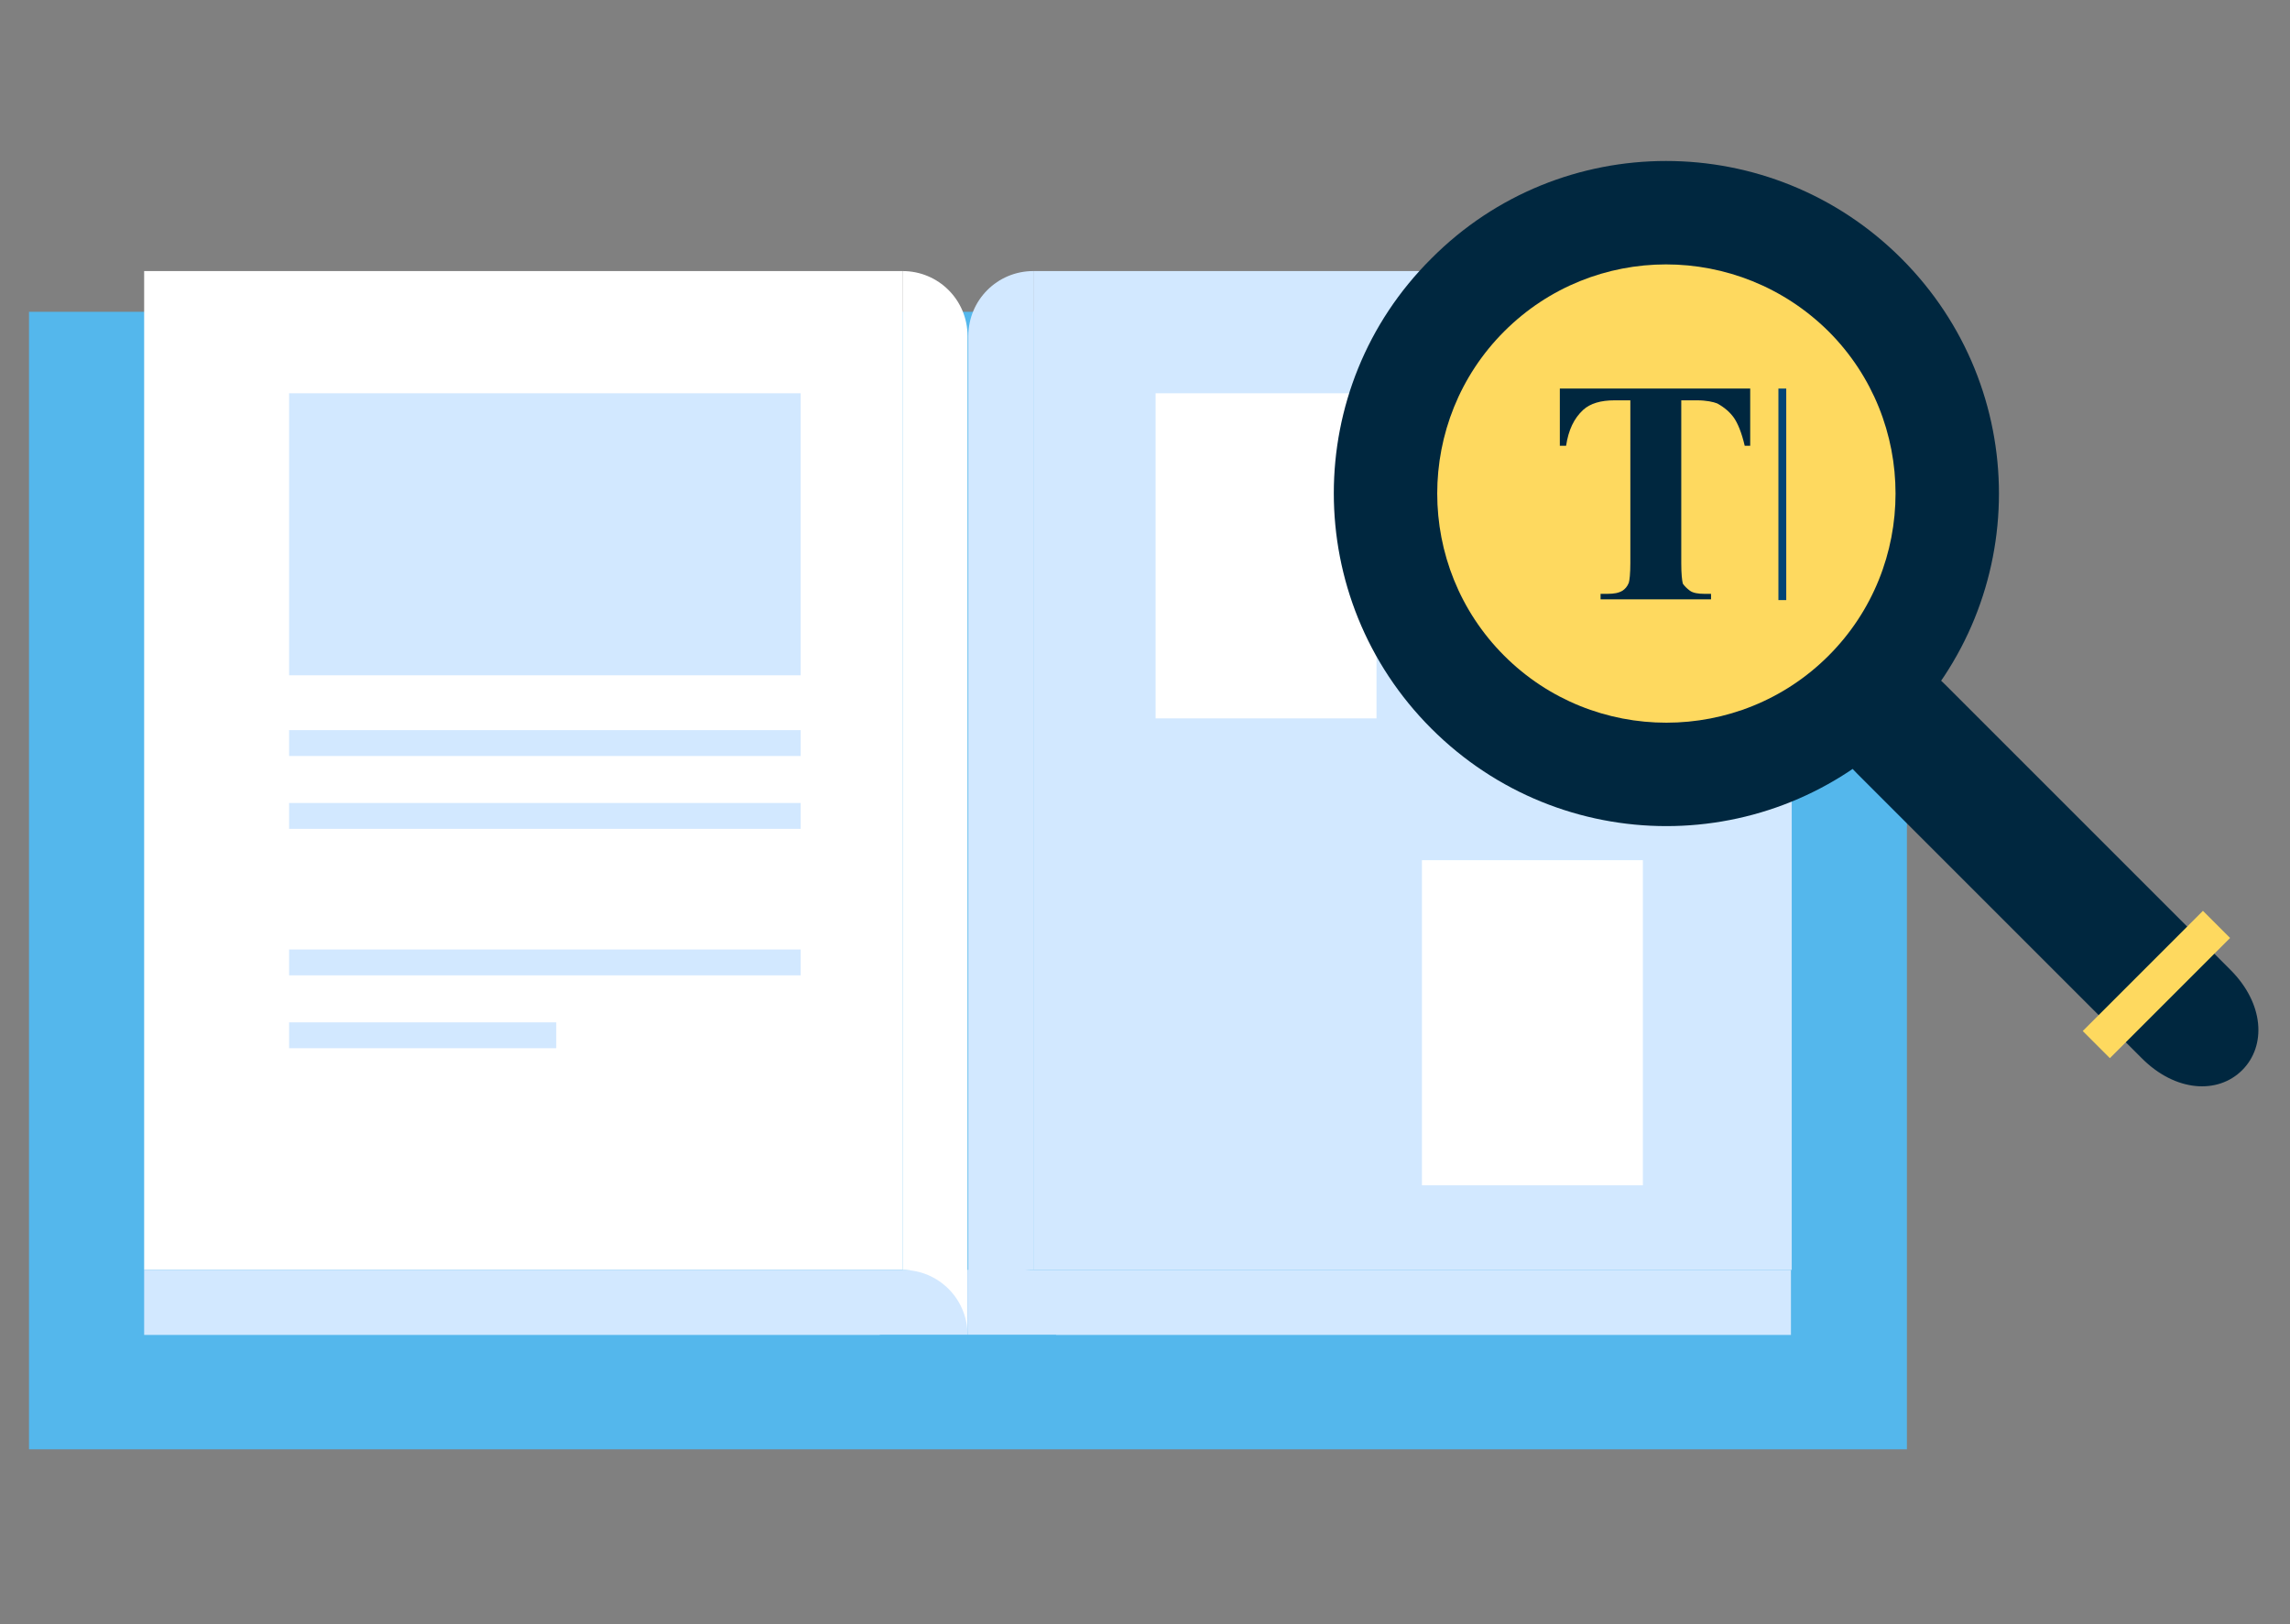
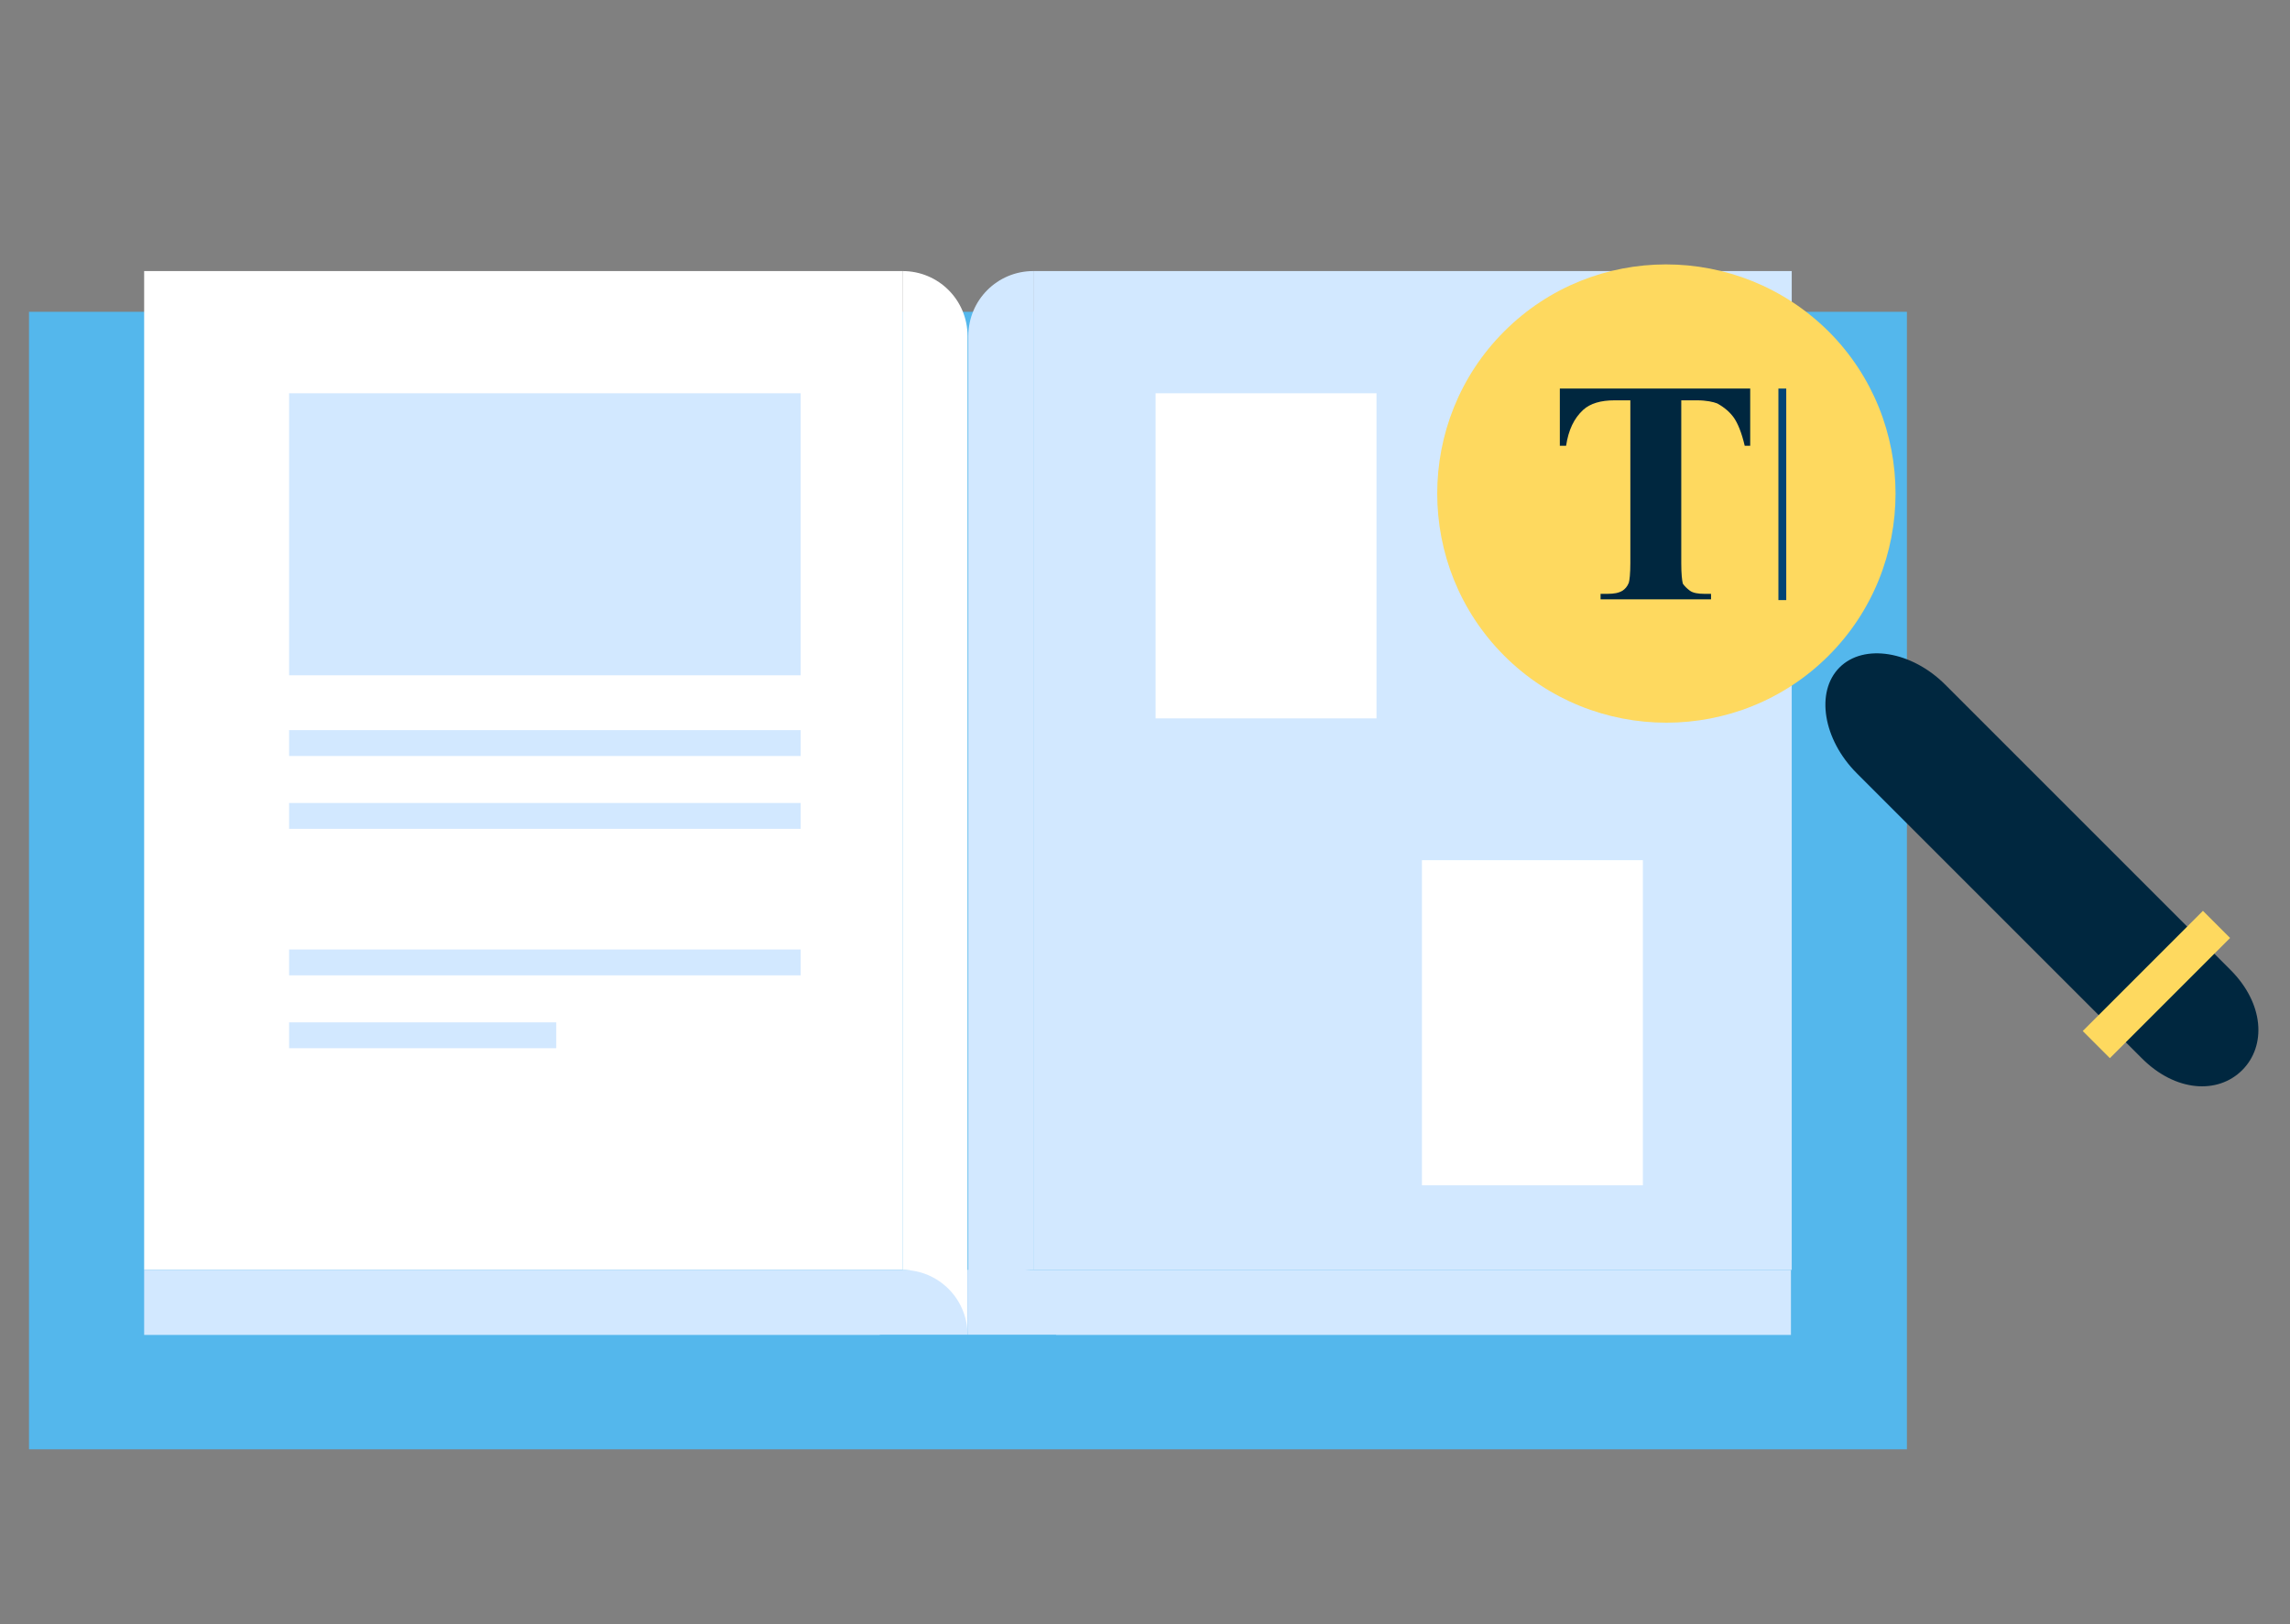
<svg xmlns="http://www.w3.org/2000/svg" version="1.1" id="Layer_1" x="0px" y="0px" viewBox="0 0 292.3 207.3" style="enable-background:new 0 0 292.3 207.3;" xml:space="preserve">
  <rect x="0" y="0" width="292.3" height="207.3" fill="#808080" stroke="none" />
  <style type="text/css"> .st0{fill:#54B7EC;} .st1{fill:#FFFFFF;} .st2{fill:#D2E8FF;} .st3{fill:#00273F;} .st4{fill:#FED95F;} .st5{fill:none;stroke:#014375;stroke-miterlimit:10;} </style>
  <g>
    <g>
      <g>
        <rect x="3.7" y="39.8" class="st0" width="239.7" height="145.2" />
        <g>
          <g>
            <rect x="18.4" y="34.6" class="st1" width="96.8" height="127.5" />
            <rect x="18.4" y="162.1" class="st2" width="105.1" height="8.3" />
            <path class="st1" d="M115.2,162.1c4.6,0,8.3,3.7,8.3,8.3V42.9c0-4.6-3.7-8.3-8.3-8.3V162.1z" />
          </g>
          <g>
            <rect x="131.9" y="34.6" class="st2" width="96.8" height="127.5" />
            <rect x="123.5" y="162.1" class="st2" width="105.1" height="8.3" />
            <path class="st2" d="M131.9,162.1c-4.6,0-8.3,3.7-8.3,8.3V42.9c0-4.6,3.7-8.3,8.3-8.3V162.1z" />
          </g>
        </g>
        <rect x="112.3" y="170.4" class="st0" width="22.5" height="14.5" />
      </g>
      <rect x="36.9" y="50.2" class="st2" width="65.3" height="36" />
      <rect x="36.9" y="93.2" class="st2" width="65.3" height="3.3" />
      <rect x="36.9" y="102.5" class="st2" width="65.3" height="3.3" />
      <rect x="36.9" y="121.2" class="st2" width="65.3" height="3.3" />
      <rect x="36.9" y="130.5" class="st2" width="34.1" height="3.3" />
      <rect x="147.5" y="50.2" class="st1" width="28.2" height="41.5" />
      <rect x="181.5" y="109.8" class="st1" width="28.2" height="41.5" />
    </g>
    <g>
      <g>
        <path class="st3" d="M284.7,123.8c4.3,4.3,4.6,9.7,1.5,12.8c-3.1,3.1-8.5,2.8-12.8-1.5L237,98.7c-4.3-4.3-5.3-10.4-2.2-13.5 c3.1-3.1,9.2-2.1,13.5,2.2L284.7,123.8z" />
-         <path class="st3" d="M242.7,33c16.6,16.6,16.6,43.4,0,60c-16.6,16.6-43.4,16.6-60,0c-16.6-16.6-16.6-43.5,0-60 C199.2,16.4,226.1,16.4,242.7,33z" />
        <path class="st4" d="M233.4,42.3c11.4,11.4,11.4,30,0,41.4c-11.4,11.4-30,11.4-41.4,0c-11.4-11.4-11.4-30,0-41.4 C203.4,30.9,221.9,30.9,233.4,42.3z" />
        <rect x="264.4" y="123.2" transform="matrix(0.707 -0.707 0.707 0.707 -8.188 231.435)" class="st4" width="21.7" height="4.9" />
      </g>
      <g>
        <g>
          <path class="st3" d="M223.4,49.6v7.3h-0.7c-0.4-1.7-0.9-2.9-1.4-3.6c-0.5-0.7-1.2-1.3-2.1-1.8c-0.5-0.2-1.4-0.4-2.6-0.4h-2v20.8 c0,1.4,0.1,2.2,0.2,2.6c0.2,0.3,0.5,0.6,0.9,0.9c0.4,0.3,1.1,0.4,1.8,0.4h0.9v0.7h-14.1v-0.7h0.9c0.8,0,1.4-0.1,1.9-0.4 c0.3-0.2,0.6-0.5,0.8-1c0.1-0.3,0.2-1.2,0.2-2.5V51.1h-2c-1.8,0-3.1,0.4-4,1.2c-1.2,1.1-1.9,2.6-2.2,4.6h-0.8v-7.3H223.4z" />
        </g>
        <line class="st5" x1="227.5" y1="49.6" x2="227.5" y2="76.6" />
      </g>
    </g>
  </g>
</svg>